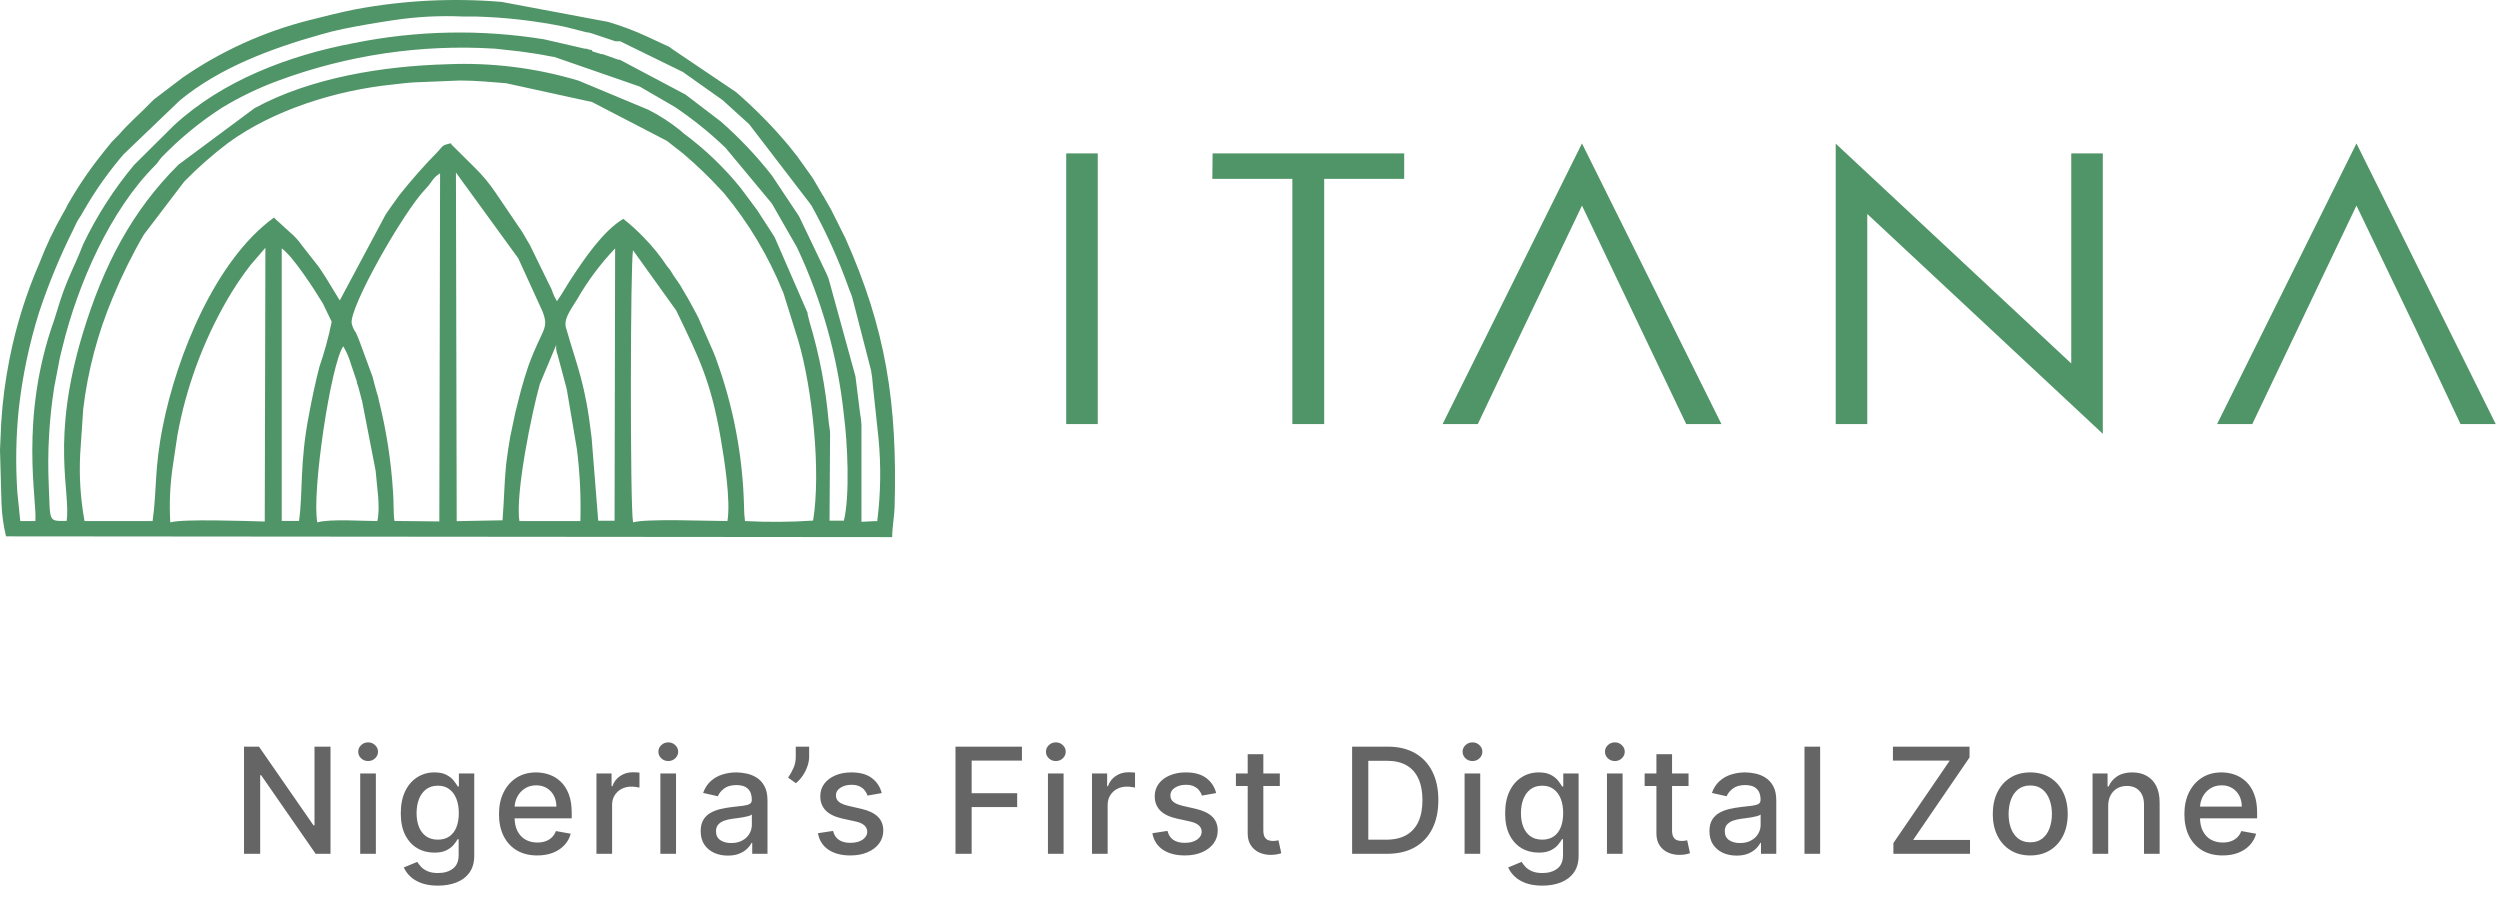
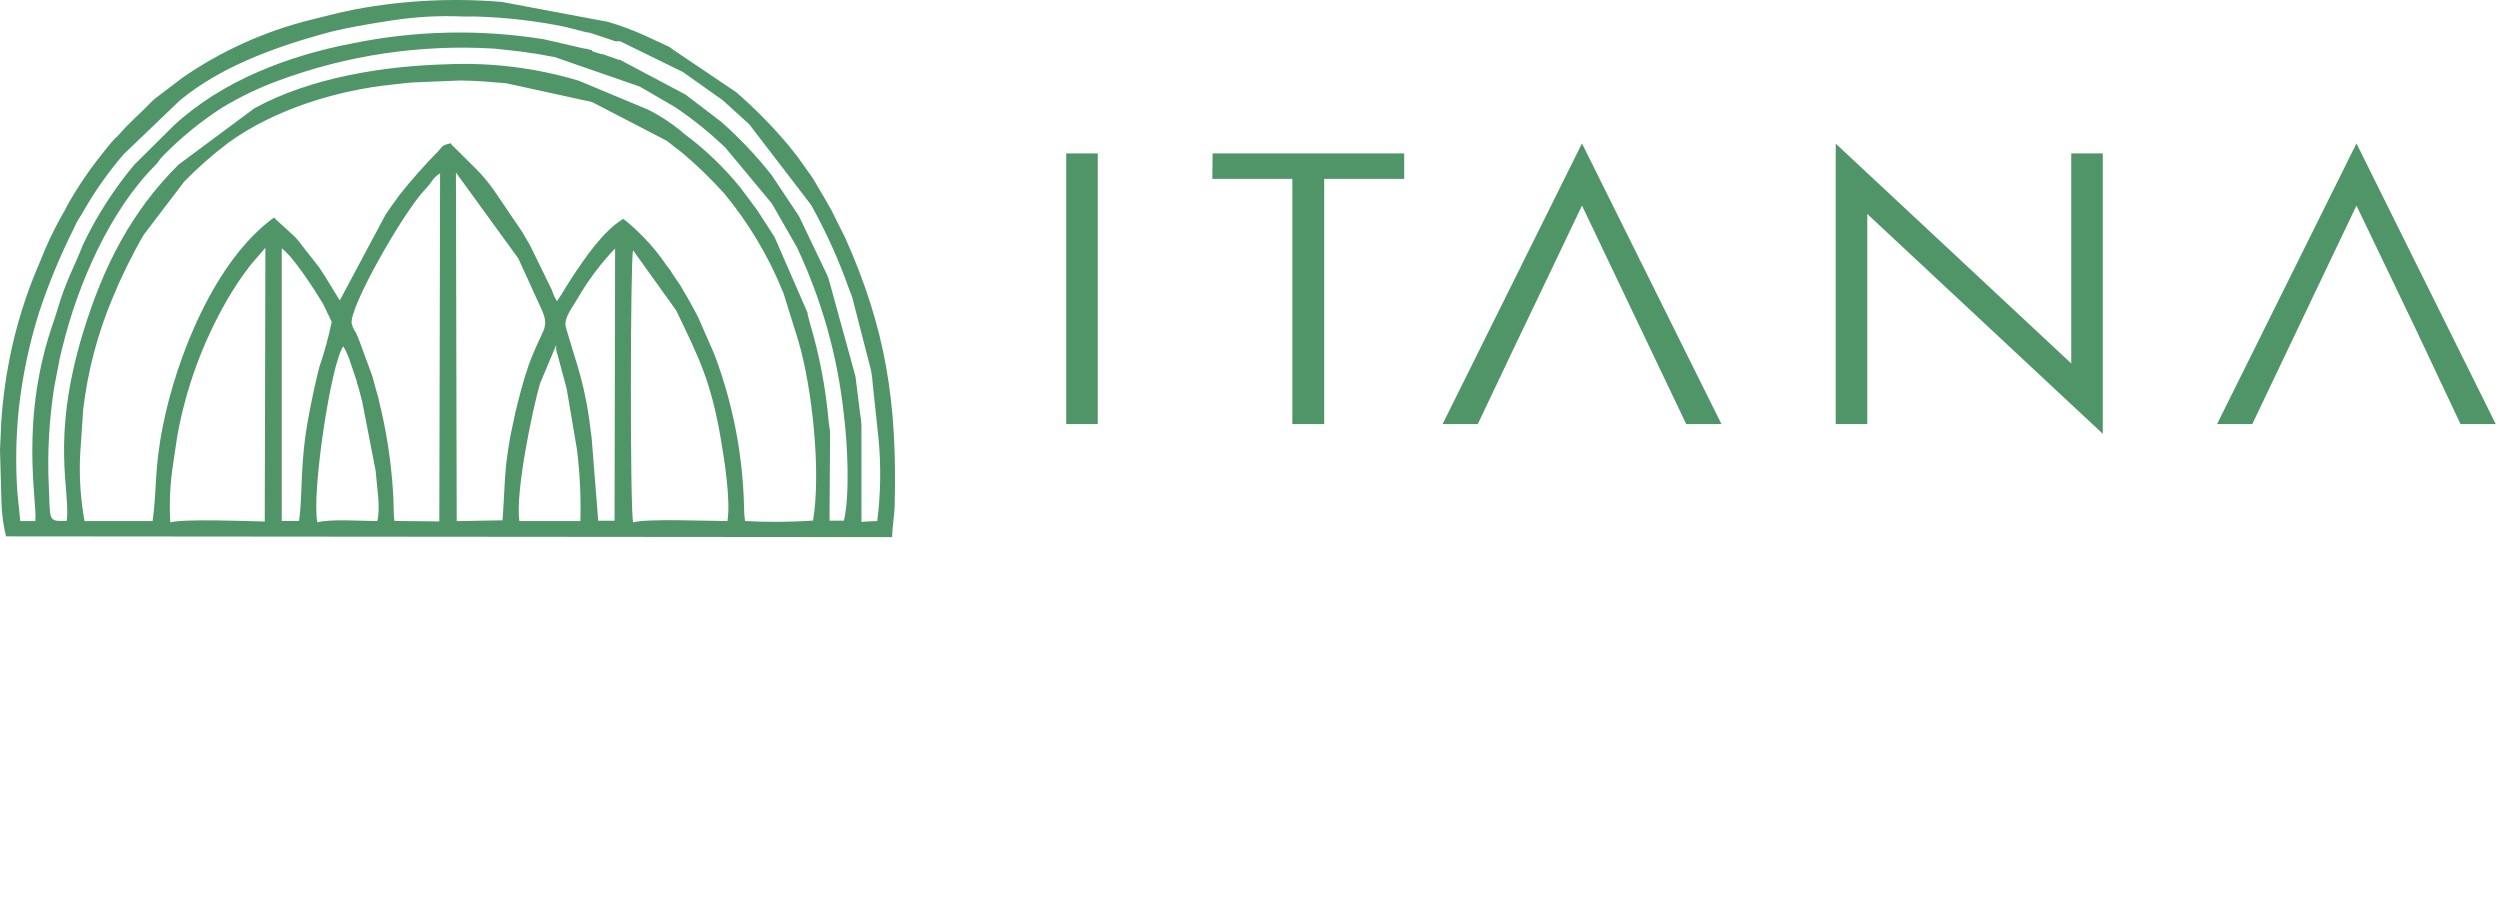
<svg xmlns="http://www.w3.org/2000/svg" width="366" height="132" viewBox="0 0 366 132" fill="none">
  <path d="M345.398 30.952L353.647 48.138L360.219 62.08H365.375L344.986 20.998L324.583 62.08H329.738L339.954 40.645L344.986 30.1L345.398 30.952ZM303.231 22.456V53.212L268.749 21.026V62.08H273.369V31.324L307.85 63.509V22.456H303.231ZM232.012 30.952C235.257 37.73 237.746 42.955 240.262 48.248L246.861 62.08H252.017L231.6 20.998L211.197 62.08H216.353C219.913 54.573 223.227 47.588 226.582 40.618L231.6 30.1L232.012 30.952ZM177.485 26.182H189.199V62.08H193.86V26.182H205.574V22.456H177.526L177.485 26.182ZM156.092 22.456V62.08H160.711V22.456H156.092Z" fill="#509567" />
  <path fill-rule="evenodd" clip-rule="evenodd" d="M0 65.901L0.22 73.752C0.285 75.36 0.506 76.958 0.88 78.523L130.613 78.633C130.613 77.258 130.929 75.594 130.971 74.247C131.397 58.958 129.678 48.124 123.752 34.843L121.69 30.718L121.594 30.553L120.631 28.862C120.631 28.862 120.631 28.739 120.521 28.697L120.425 28.532L119.05 26.181L118.94 26.016L118.83 25.851L116.713 22.882C116.68 22.829 116.643 22.778 116.603 22.73L116.479 22.593L115.489 21.342C113.125 18.517 110.536 15.887 107.749 13.477L98.633 7.332L97.987 6.864L94.729 5.352C92.887 4.497 90.985 3.78 89.037 3.207L73.446 0.279C66.289 -0.319 59.085 0.046 52.025 1.365C49.509 1.86 47.433 2.424 45.261 2.96C38.636 4.634 32.365 7.479 26.741 11.36L23.125 14.11C22.747 14.36 22.4 14.655 22.094 14.99C20.623 16.544 18.987 17.877 17.406 19.719L16.87 20.256C16.505 20.603 16.169 20.98 15.866 21.383C15.536 21.823 15.371 21.974 14.931 22.552C13.065 24.885 11.387 27.363 9.913 29.962C9.69 30.434 9.442 30.892 9.17 31.337C7.872 33.619 6.746 35.995 5.802 38.445C3.814 43.004 2.33 47.767 1.375 52.648C0.77 55.688 0.37 58.765 0.179 61.859L0 65.901ZM2.544 72.143C2.263 68.048 2.332 63.936 2.75 59.852C3.284 55.046 4.283 50.304 5.733 45.691C7.117 41.524 8.799 37.462 10.765 33.537C11.027 33.042 11.109 32.712 11.453 32.162C11.796 31.612 11.934 31.461 12.291 30.787C13.961 27.886 15.899 25.147 18.08 22.607L26.329 14.701C32.145 9.903 39.679 7.112 46.87 5.077C48.079 4.733 49.028 4.486 50.224 4.238C52.575 3.757 55.078 3.331 57.566 2.96C60.991 2.44 64.459 2.26 67.919 2.424C68.675 2.424 68.868 2.424 69.789 2.424C74.057 2.549 78.307 3.037 82.493 3.881C82.974 3.977 83.07 4.018 83.345 4.087L85.888 4.733C86.205 4.733 86.521 4.857 86.796 4.94L90.082 6.039H90.247H90.425H90.604H90.783L99.995 10.549L100.146 10.659L105.15 14.206C105.357 14.357 105.632 14.522 105.81 14.674L109.687 18.193L118.597 29.811L118.817 30.127C120.987 34.041 122.827 38.13 124.316 42.35L124.632 43.147L124.77 43.546L127.52 54.215C127.651 54.924 127.739 55.64 127.781 56.36L128.606 64.1C129 68.159 128.94 72.25 128.427 76.296H128.221H127.987L126.117 76.392V62.203C126.09 61.663 126.025 61.126 125.925 60.594L125.237 55.095L121.305 40.796C121.209 40.549 121.154 40.466 120.989 40.04L117.043 31.791C117.016 31.729 116.984 31.669 116.947 31.612L113.001 25.686C110.759 22.825 108.255 20.178 105.522 17.781L100.366 13.849L90.742 8.748H90.549L88.226 7.923H88.033L86.741 7.524L86.617 7.304H86.411L85.82 7.126H85.613L79.633 5.751C70.39 4.26 60.953 4.451 51.778 6.314C42.25 8.116 32.529 11.814 25.435 18.386L19.633 24.146C16.669 27.697 14.161 31.605 12.168 35.778C11.48 37.579 10.724 39.119 9.885 41.112C9.047 43.106 8.51 44.99 7.919 46.887C2.75 61.378 5.5 73.504 5.17 76.282H2.97L2.544 72.143ZM9.762 76.268C7.012 76.268 7.369 76.502 7.136 71.016C6.924 66.231 7.192 61.436 7.933 56.704L8.744 52.483C8.895 51.782 8.978 51.493 9.115 50.943C11.384 41.539 16.141 30.787 22.699 24.229C23.194 23.734 23.167 23.597 23.662 23.033C26.322 20.274 29.293 17.833 32.516 15.76C35.106 14.191 37.841 12.875 40.682 11.828C50.837 8.053 61.671 6.452 72.483 7.126L76.099 7.524C77.13 7.689 78.588 7.854 79.605 8.061L80.224 8.184L81.186 8.349L93.56 12.639L93.739 12.721L98.826 15.677C101.453 17.447 103.923 19.439 106.209 21.631L112.946 29.729C112.99 29.778 113.027 29.834 113.056 29.893L116.672 36.204C120.324 43.946 122.648 52.247 123.546 60.759C124.082 64.884 124.44 72.501 123.546 76.227H121.443L121.525 63.509C121.525 62.904 121.36 62.244 121.305 61.626C120.878 56.756 119.957 51.942 118.555 47.258L118.239 46.035V45.828L113.565 35.09C113.345 34.664 113.565 34.981 113.29 34.541L112.85 33.853L110.856 30.773L110.746 30.622L108.409 27.488C105.973 24.481 103.164 21.797 100.05 19.5L99.637 19.128C98.181 17.949 96.605 16.926 94.935 16.076L84.72 11.814C78.484 9.941 71.977 9.127 65.472 9.408C56.205 9.655 45.481 11.347 37.259 15.842L26.15 24.091C19.358 30.828 15.151 38.816 12.113 48.839C7.383 64.499 10.353 71.827 9.762 76.282V76.268ZM12.181 59.907C12.849 54.292 14.302 48.798 16.498 43.587C17.805 40.413 19.326 37.331 21.049 34.362L26.975 26.58C28.974 24.533 31.125 22.64 33.409 20.916C40.064 16.062 49.248 13.216 57.456 12.378C58.377 12.281 59.45 12.13 60.618 12.061L67.369 11.786C69.624 11.786 72.236 12.034 74.092 12.185L86.672 14.935L97.616 20.613L97.767 20.723L99.142 21.809L99.307 21.919L100.16 22.607C102.099 24.267 103.936 26.044 105.659 27.927L106.017 28.312C109.593 32.63 112.487 37.471 114.596 42.666L114.678 42.845L116.864 49.843C118.954 56.965 120.205 69.091 119.037 76.213C115.718 76.436 112.39 76.458 109.069 76.282C108.977 75.617 108.931 74.946 108.931 74.275C108.763 66.829 107.37 59.462 104.807 52.469L104.49 51.658L104.408 51.465L102.222 46.474L102.126 46.296L102.029 46.117C102.008 46.055 101.98 45.995 101.947 45.938L101.095 44.371L100.682 43.629L99.981 42.446C99.843 42.226 99.692 41.91 99.596 41.772L98.523 40.205C98.372 39.958 98.276 39.779 98.111 39.531L97.987 39.38L97.616 38.913C96.635 37.435 95.517 36.054 94.275 34.788C93.332 33.803 92.321 32.884 91.25 32.038C88.253 33.839 85.517 37.937 83.62 40.81C82.85 41.979 82.355 42.941 81.53 44.096L81.118 43.326C80.939 42.914 80.898 42.735 80.746 42.35L80.499 41.855L77.584 35.888C77.378 35.503 77.419 35.613 77.282 35.379L76.484 34.004C76.456 33.944 76.419 33.889 76.374 33.839L72.456 28.065C71.603 26.815 70.632 25.65 69.555 24.587L66.434 21.493C66.132 21.204 66.173 21.287 65.994 20.971C64.812 21.273 64.949 21.218 64.165 22.125C62.15 24.171 60.245 26.324 58.46 28.574C57.69 29.646 57.002 30.581 56.466 31.392L49.743 43.986L47.736 40.7C47.337 40.109 47.034 39.573 46.663 39.064L44.161 35.874C43.817 35.379 43.426 34.918 42.992 34.499L40.243 31.997C40.243 31.915 40.16 31.901 40.119 31.846C31.457 38.102 25.875 52.235 23.868 62.244C22.562 68.748 23.002 71.456 22.342 76.282H12.374C11.784 73.04 11.572 69.742 11.741 66.451L12.181 59.907ZM57.745 76.268C57.58 75.319 57.648 72.982 57.538 71.992C57.256 67.441 56.552 62.926 55.435 58.505C55.435 58.312 55.311 57.955 55.215 57.652L54.995 56.868C54.775 56.154 54.706 55.714 54.555 55.191L52.726 50.214C52.616 49.925 52.286 49.045 52.121 48.729C51.819 48.319 51.604 47.851 51.489 47.354C51.09 45.031 59.092 30.966 62.296 27.666C63.34 26.58 63.258 26.113 64.427 25.37L64.317 76.337L57.745 76.268ZM73.528 76.172L66.86 76.296L66.75 25.26L75.879 37.827L79.413 45.567C80.444 48.234 79.413 47.959 77.392 53.473C76.443 56.222 76.017 58.133 75.439 60.429L74.697 63.935C74.449 65.31 74.284 66.534 74.106 67.895C73.831 70.535 73.803 73.257 73.57 76.172H73.528ZM86.617 64.128C85.696 56.099 84.555 53.885 82.864 47.987C82.52 46.777 83.317 45.691 84.555 43.711C86.089 41.053 87.935 38.589 90.054 36.369L89.972 76.24H87.579L86.617 64.128ZM41.246 36.369C42.855 37.455 46.154 42.57 47.172 44.275L47.282 44.453L48.561 47.107C48.102 49.358 47.496 51.576 46.746 53.748C46.182 55.947 45.701 58.202 45.22 60.773C43.845 67.922 44.381 71.923 43.776 76.268H41.246V36.369ZM24.927 76.474C24.765 73.626 24.903 70.769 25.339 67.95L25.971 63.729C27.238 56.784 29.684 50.106 33.203 43.986C34.235 42.191 35.388 40.468 36.654 38.83L38.854 36.273L38.758 76.35C36.035 76.282 26.865 75.938 24.927 76.474ZM50.252 50.695C50.733 51.501 51.107 52.365 51.365 53.266L52.245 55.865C52.251 55.924 52.251 55.984 52.245 56.044C52.41 56.511 52.369 56.346 52.452 56.621L52.919 58.381C52.919 58.463 52.919 58.532 52.988 58.601L54.995 68.926C55.146 71.099 55.724 74.178 55.242 76.282C52.974 76.282 48.368 75.938 46.457 76.474C45.605 72.171 48.437 53.266 50.252 50.695ZM81.434 50.489C81.376 50.994 81.447 51.504 81.64 51.974L82.877 56.607C82.877 56.704 82.974 56.965 82.987 57.061L84.459 65.75C84.896 69.243 85.066 72.763 84.967 76.282H76.044C75.412 72.281 77.873 60.306 79.041 56.195L81.434 50.489ZM92.68 36.644L98.991 45.443C102.304 52.318 104.078 55.796 105.508 64.155C106.044 67.263 106.993 73.23 106.498 76.282C103.748 76.282 94.66 75.897 92.68 76.474C92.227 74.233 92.282 38.074 92.68 36.644V36.644Z" fill="#509567" />
-   <path opacity="0.7" d="M48.387 109.31V125H46.212L38.237 113.493H38.091V125H35.724V109.31H37.915L45.898 120.832H46.043V109.31H48.387ZM52.735 125V113.233H55.026V125H52.735ZM53.892 111.417C53.494 111.417 53.152 111.284 52.866 111.019C52.585 110.748 52.444 110.426 52.444 110.053C52.444 109.675 52.585 109.354 52.866 109.088C53.152 108.817 53.494 108.682 53.892 108.682C54.291 108.682 54.63 108.817 54.911 109.088C55.197 109.354 55.34 109.675 55.34 110.053C55.34 110.426 55.197 110.748 54.911 111.019C54.63 111.284 54.291 111.417 53.892 111.417ZM64.12 129.658C63.185 129.658 62.381 129.535 61.707 129.29C61.038 129.045 60.491 128.721 60.067 128.317C59.644 127.914 59.327 127.472 59.117 126.992L61.086 126.18C61.224 126.405 61.408 126.642 61.638 126.892C61.873 127.148 62.19 127.365 62.588 127.543C62.991 127.722 63.51 127.812 64.143 127.812C65.011 127.812 65.729 127.6 66.296 127.176C66.863 126.757 67.146 126.088 67.146 125.169V122.855H67.001C66.863 123.105 66.664 123.384 66.403 123.69C66.148 123.996 65.795 124.262 65.346 124.487C64.896 124.711 64.312 124.824 63.592 124.824C62.662 124.824 61.824 124.607 61.079 124.173C60.338 123.733 59.751 123.087 59.317 122.234C58.888 121.376 58.673 120.322 58.673 119.07C58.673 117.819 58.885 116.747 59.309 115.853C59.738 114.959 60.325 114.275 61.071 113.8C61.817 113.319 62.662 113.079 63.607 113.079C64.337 113.079 64.927 113.202 65.376 113.447C65.826 113.687 66.176 113.968 66.426 114.29C66.681 114.612 66.878 114.895 67.016 115.14H67.184V113.233H69.429V125.26C69.429 126.272 69.194 127.102 68.724 127.75C68.254 128.399 67.619 128.879 66.817 129.191C66.02 129.502 65.121 129.658 64.12 129.658ZM64.097 122.924C64.756 122.924 65.313 122.771 65.767 122.464C66.227 122.153 66.574 121.708 66.809 121.131C67.049 120.549 67.169 119.852 67.169 119.04C67.169 118.248 67.052 117.551 66.817 116.948C66.582 116.346 66.237 115.876 65.783 115.539C65.328 115.196 64.766 115.025 64.097 115.025C63.408 115.025 62.833 115.204 62.373 115.562C61.914 115.914 61.566 116.394 61.331 117.002C61.102 117.61 60.987 118.289 60.987 119.04C60.987 119.811 61.104 120.488 61.339 121.07C61.574 121.652 61.921 122.107 62.381 122.434C62.846 122.76 63.418 122.924 64.097 122.924ZM78.652 125.237C77.492 125.237 76.494 124.99 75.656 124.494C74.824 123.994 74.18 123.292 73.725 122.388C73.276 121.478 73.051 120.414 73.051 119.193C73.051 117.988 73.276 116.925 73.725 116.006C74.18 115.087 74.813 114.369 75.625 113.853C76.443 113.337 77.398 113.079 78.491 113.079C79.155 113.079 79.798 113.189 80.421 113.409C81.044 113.628 81.604 113.973 82.099 114.443C82.594 114.913 82.985 115.523 83.271 116.274C83.557 117.02 83.7 117.926 83.7 118.994V119.806H74.346V118.09H81.456C81.456 117.487 81.333 116.953 81.088 116.489C80.843 116.019 80.498 115.648 80.053 115.378C79.614 115.107 79.098 114.972 78.506 114.972C77.862 114.972 77.301 115.13 76.821 115.447C76.346 115.758 75.978 116.167 75.717 116.672C75.462 117.173 75.334 117.717 75.334 118.304V119.645C75.334 120.431 75.472 121.101 75.748 121.652C76.029 122.204 76.42 122.625 76.92 122.916C77.421 123.202 78.005 123.345 78.674 123.345C79.109 123.345 79.504 123.284 79.862 123.161C80.219 123.034 80.528 122.845 80.789 122.594C81.049 122.344 81.249 122.035 81.386 121.667L83.555 122.058C83.381 122.697 83.069 123.256 82.62 123.736C82.176 124.211 81.616 124.581 80.942 124.847C80.273 125.107 79.51 125.237 78.652 125.237ZM87.32 125V113.233H89.534V115.102H89.657C89.871 114.469 90.249 113.971 90.791 113.608C91.337 113.24 91.955 113.056 92.645 113.056C92.788 113.056 92.956 113.062 93.15 113.072C93.35 113.082 93.505 113.095 93.618 113.11V115.301C93.526 115.276 93.362 115.248 93.127 115.217C92.892 115.181 92.658 115.163 92.423 115.163C91.881 115.163 91.399 115.278 90.975 115.508C90.556 115.733 90.224 116.047 89.979 116.45C89.734 116.849 89.611 117.303 89.611 117.814V125H87.32ZM96.679 125V113.233H98.969V125H96.679ZM97.835 111.417C97.437 111.417 97.095 111.284 96.809 111.019C96.528 110.748 96.388 110.426 96.388 110.053C96.388 109.675 96.528 109.354 96.809 109.088C97.095 108.817 97.437 108.682 97.835 108.682C98.234 108.682 98.574 108.817 98.855 109.088C99.141 109.354 99.284 109.675 99.284 110.053C99.284 110.426 99.141 110.748 98.855 111.019C98.574 111.284 98.234 111.417 97.835 111.417ZM106.554 125.26C105.809 125.26 105.134 125.123 104.532 124.847C103.929 124.566 103.451 124.16 103.099 123.629C102.752 123.098 102.578 122.446 102.578 121.675C102.578 121.011 102.706 120.465 102.961 120.036C103.217 119.607 103.561 119.267 103.995 119.017C104.43 118.766 104.915 118.578 105.451 118.45C105.987 118.322 106.534 118.225 107.09 118.159C107.795 118.077 108.367 118.011 108.807 117.96C109.246 117.903 109.565 117.814 109.764 117.691C109.963 117.569 110.063 117.37 110.063 117.094V117.04C110.063 116.371 109.874 115.853 109.496 115.485C109.123 115.117 108.566 114.933 107.826 114.933C107.055 114.933 106.447 115.105 106.003 115.447C105.563 115.784 105.259 116.159 105.091 116.573L102.938 116.083C103.194 115.368 103.566 114.79 104.057 114.351C104.552 113.907 105.122 113.585 105.765 113.386C106.409 113.182 107.085 113.079 107.795 113.079C108.265 113.079 108.763 113.136 109.289 113.248C109.82 113.355 110.316 113.554 110.775 113.846C111.24 114.137 111.621 114.553 111.917 115.094C112.213 115.631 112.361 116.328 112.361 117.186V125H110.124V123.391H110.032C109.884 123.687 109.662 123.979 109.366 124.265C109.07 124.551 108.689 124.788 108.224 124.977C107.76 125.166 107.203 125.26 106.554 125.26ZM107.052 123.422C107.685 123.422 108.227 123.297 108.676 123.046C109.131 122.796 109.476 122.469 109.711 122.066C109.951 121.657 110.071 121.221 110.071 120.756V119.239C109.989 119.321 109.831 119.397 109.596 119.469C109.366 119.535 109.103 119.594 108.807 119.645C108.51 119.691 108.222 119.734 107.941 119.775C107.66 119.811 107.425 119.842 107.236 119.867C106.792 119.923 106.386 120.018 106.018 120.151C105.655 120.283 105.364 120.475 105.145 120.725C104.93 120.97 104.823 121.297 104.823 121.706C104.823 122.273 105.032 122.702 105.451 122.993C105.87 123.279 106.404 123.422 107.052 123.422ZM118.46 109.31V110.781C118.46 111.215 118.378 111.672 118.215 112.152C118.056 112.627 117.832 113.085 117.54 113.524C117.249 113.963 116.907 114.341 116.514 114.658L115.38 113.846C115.681 113.406 115.942 112.939 116.161 112.444C116.386 111.948 116.499 111.402 116.499 110.804V109.31H118.46ZM129.084 116.106L127.008 116.473C126.921 116.208 126.783 115.955 126.594 115.715C126.41 115.475 126.16 115.278 125.844 115.125C125.527 114.972 125.131 114.895 124.656 114.895C124.007 114.895 123.466 115.041 123.032 115.332C122.598 115.618 122.381 115.988 122.381 116.443C122.381 116.836 122.526 117.153 122.817 117.393C123.109 117.633 123.578 117.829 124.227 117.982L126.096 118.412C127.179 118.662 127.986 119.047 128.517 119.568C129.048 120.089 129.314 120.766 129.314 121.599C129.314 122.303 129.11 122.932 128.701 123.483C128.298 124.03 127.733 124.459 127.008 124.77C126.288 125.082 125.453 125.237 124.503 125.237C123.185 125.237 122.11 124.957 121.278 124.395C120.445 123.828 119.934 123.023 119.745 121.982L121.959 121.644C122.097 122.222 122.381 122.658 122.81 122.955C123.239 123.246 123.798 123.391 124.488 123.391C125.238 123.391 125.838 123.235 126.288 122.924C126.737 122.607 126.962 122.222 126.962 121.767C126.962 121.399 126.824 121.09 126.548 120.84C126.278 120.59 125.861 120.401 125.3 120.273L123.308 119.836C122.21 119.586 121.398 119.188 120.871 118.641C120.351 118.095 120.09 117.403 120.09 116.565C120.09 115.871 120.284 115.263 120.672 114.742C121.06 114.221 121.597 113.815 122.281 113.524C122.966 113.228 123.749 113.079 124.633 113.079C125.905 113.079 126.906 113.355 127.636 113.907C128.367 114.453 128.849 115.186 129.084 116.106ZM139.883 125V109.31H149.613V111.348H142.25V116.129H148.915V118.159H142.25V125H139.883ZM153.419 125V113.233H155.709V125H153.419ZM154.575 111.417C154.177 111.417 153.835 111.284 153.549 111.019C153.268 110.748 153.128 110.426 153.128 110.053C153.128 109.675 153.268 109.354 153.549 109.088C153.835 108.817 154.177 108.682 154.575 108.682C154.974 108.682 155.313 108.817 155.594 109.088C155.88 109.354 156.023 109.675 156.023 110.053C156.023 110.426 155.88 110.748 155.594 111.019C155.313 111.284 154.974 111.417 154.575 111.417ZM159.87 125V113.233H162.084V115.102H162.206C162.421 114.469 162.799 113.971 163.34 113.608C163.887 113.24 164.505 113.056 165.194 113.056C165.337 113.056 165.506 113.062 165.7 113.072C165.899 113.082 166.055 113.095 166.167 113.11V115.301C166.075 115.276 165.912 115.248 165.677 115.217C165.442 115.181 165.207 115.163 164.972 115.163C164.43 115.163 163.948 115.278 163.524 115.508C163.105 115.733 162.773 116.047 162.528 116.45C162.283 116.849 162.16 117.303 162.16 117.814V125H159.87ZM178.046 116.106L175.97 116.473C175.883 116.208 175.745 115.955 175.556 115.715C175.372 115.475 175.122 115.278 174.805 115.125C174.488 114.972 174.093 114.895 173.618 114.895C172.969 114.895 172.428 115.041 171.994 115.332C171.559 115.618 171.342 115.988 171.342 116.443C171.342 116.836 171.488 117.153 171.779 117.393C172.07 117.633 172.54 117.829 173.189 117.982L175.058 118.412C176.141 118.662 176.948 119.047 177.479 119.568C178.01 120.089 178.276 120.766 178.276 121.599C178.276 122.303 178.071 122.932 177.663 123.483C177.259 124.03 176.695 124.459 175.97 124.77C175.249 125.082 174.414 125.237 173.464 125.237C172.147 125.237 171.072 124.957 170.239 124.395C169.407 123.828 168.896 123.023 168.707 121.982L170.921 121.644C171.059 122.222 171.342 122.658 171.771 122.955C172.2 123.246 172.76 123.391 173.449 123.391C174.2 123.391 174.8 123.235 175.249 122.924C175.699 122.607 175.924 122.222 175.924 121.767C175.924 121.399 175.786 121.09 175.51 120.84C175.239 120.59 174.823 120.401 174.261 120.273L172.269 119.836C171.171 119.586 170.359 119.188 169.833 118.641C169.312 118.095 169.052 117.403 169.052 116.565C169.052 115.871 169.246 115.263 169.634 114.742C170.022 114.221 170.558 113.815 171.243 113.524C171.927 113.228 172.711 113.079 173.595 113.079C174.866 113.079 175.867 113.355 176.598 113.907C177.328 114.453 177.811 115.186 178.046 116.106ZM187.366 113.233V115.071H180.938V113.233H187.366ZM182.662 110.413H184.953V121.545C184.953 121.989 185.019 122.324 185.152 122.548C185.285 122.768 185.456 122.919 185.665 123C185.88 123.077 186.112 123.115 186.362 123.115C186.546 123.115 186.707 123.103 186.845 123.077C186.983 123.052 187.09 123.031 187.167 123.016L187.58 124.908C187.448 124.959 187.259 125.01 187.013 125.061C186.768 125.117 186.462 125.148 186.094 125.153C185.491 125.163 184.93 125.056 184.409 124.831C183.888 124.607 183.466 124.259 183.145 123.79C182.823 123.32 182.662 122.73 182.662 122.02V110.413ZM203.03 125H197.95V109.31H203.19C204.728 109.31 206.048 109.624 207.151 110.253C208.254 110.876 209.1 111.772 209.687 112.942C210.279 114.106 210.576 115.503 210.576 117.132C210.576 118.766 210.277 120.171 209.679 121.346C209.087 122.52 208.229 123.424 207.105 124.058C205.982 124.686 204.623 125 203.03 125ZM200.318 122.932H202.899C204.094 122.932 205.088 122.707 205.879 122.257C206.671 121.803 207.264 121.147 207.657 120.288C208.05 119.425 208.247 118.373 208.247 117.132C208.247 115.901 208.05 114.857 207.657 113.999C207.269 113.141 206.689 112.49 205.918 112.045C205.147 111.601 204.189 111.379 203.045 111.379H200.318V122.932ZM214.414 125V113.233H216.705V125H214.414ZM215.571 111.417C215.173 111.417 214.83 111.284 214.544 111.019C214.264 110.748 214.123 110.426 214.123 110.053C214.123 109.675 214.264 109.354 214.544 109.088C214.83 108.817 215.173 108.682 215.571 108.682C215.969 108.682 216.309 108.817 216.59 109.088C216.876 109.354 217.019 109.675 217.019 110.053C217.019 110.426 216.876 110.748 216.59 111.019C216.309 111.284 215.969 111.417 215.571 111.417ZM225.799 129.658C224.864 129.658 224.06 129.535 223.386 129.29C222.717 129.045 222.17 128.721 221.746 128.317C221.322 127.914 221.006 127.472 220.796 126.992L222.765 126.18C222.903 126.405 223.087 126.642 223.317 126.892C223.552 127.148 223.868 127.365 224.267 127.543C224.67 127.722 225.189 127.812 225.822 127.812C226.69 127.812 227.408 127.6 227.975 127.176C228.542 126.757 228.825 126.088 228.825 125.169V122.855H228.679C228.542 123.105 228.342 123.384 228.082 123.69C227.827 123.996 227.474 124.262 227.025 124.487C226.575 124.711 225.99 124.824 225.27 124.824C224.341 124.824 223.503 124.607 222.757 124.173C222.017 123.733 221.43 123.087 220.995 122.234C220.566 121.376 220.352 120.322 220.352 119.07C220.352 117.819 220.564 116.747 220.988 115.853C221.417 114.959 222.004 114.275 222.75 113.8C223.495 113.319 224.341 113.079 225.286 113.079C226.016 113.079 226.606 113.202 227.055 113.447C227.505 113.687 227.855 113.968 228.105 114.29C228.36 114.612 228.557 114.895 228.695 115.14H228.863V113.233H231.108V125.26C231.108 126.272 230.873 127.102 230.403 127.75C229.933 128.399 229.297 128.879 228.496 129.191C227.699 129.502 226.8 129.658 225.799 129.658ZM225.776 122.924C226.435 122.924 226.991 122.771 227.446 122.464C227.906 122.153 228.253 121.708 228.488 121.131C228.728 120.549 228.848 119.852 228.848 119.04C228.848 118.248 228.731 117.551 228.496 116.948C228.261 116.346 227.916 115.876 227.461 115.539C227.007 115.196 226.445 115.025 225.776 115.025C225.086 115.025 224.512 115.204 224.052 115.562C223.593 115.914 223.245 116.394 223.01 117.002C222.78 117.61 222.666 118.289 222.666 119.04C222.666 119.811 222.783 120.488 223.018 121.07C223.253 121.652 223.6 122.107 224.06 122.434C224.525 122.76 225.097 122.924 225.776 122.924ZM235.259 125V113.233H237.549V125H235.259ZM236.416 111.417C236.017 111.417 235.675 111.284 235.389 111.019C235.108 110.748 234.968 110.426 234.968 110.053C234.968 109.675 235.108 109.354 235.389 109.088C235.675 108.817 236.017 108.682 236.416 108.682C236.814 108.682 237.154 108.817 237.434 109.088C237.72 109.354 237.863 109.675 237.863 110.053C237.863 110.426 237.72 110.748 237.434 111.019C237.154 111.284 236.814 111.417 236.416 111.417ZM247.203 113.233V115.071H240.775V113.233H247.203ZM242.499 110.413H244.789V121.545C244.789 121.989 244.856 122.324 244.989 122.548C245.121 122.768 245.293 122.919 245.502 123C245.716 123.077 245.949 123.115 246.199 123.115C246.383 123.115 246.544 123.103 246.682 123.077C246.82 123.052 246.927 123.031 247.003 123.016L247.417 124.908C247.284 124.959 247.095 125.01 246.85 125.061C246.605 125.117 246.299 125.148 245.931 125.153C245.328 125.163 244.766 125.056 244.245 124.831C243.725 124.607 243.303 124.259 242.981 123.79C242.66 123.32 242.499 122.73 242.499 122.02V110.413ZM254.24 125.26C253.494 125.26 252.82 125.123 252.217 124.847C251.615 124.566 251.137 124.16 250.785 123.629C250.437 123.098 250.264 122.446 250.264 121.675C250.264 121.011 250.391 120.465 250.647 120.036C250.902 119.607 251.247 119.267 251.681 119.017C252.115 118.766 252.6 118.578 253.137 118.45C253.673 118.322 254.219 118.225 254.776 118.159C255.481 118.077 256.053 118.011 256.492 117.96C256.931 117.903 257.25 117.814 257.45 117.691C257.649 117.569 257.748 117.37 257.748 117.094V117.04C257.748 116.371 257.559 115.853 257.182 115.485C256.809 115.117 256.252 114.933 255.511 114.933C254.74 114.933 254.132 115.105 253.688 115.447C253.249 115.784 252.945 116.159 252.776 116.573L250.624 116.083C250.879 115.368 251.252 114.79 251.742 114.351C252.238 113.907 252.807 113.585 253.451 113.386C254.094 113.182 254.771 113.079 255.481 113.079C255.951 113.079 256.449 113.136 256.975 113.248C257.506 113.355 258.001 113.554 258.461 113.846C258.926 114.137 259.306 114.553 259.602 115.094C259.899 115.631 260.047 116.328 260.047 117.186V125H257.81V123.391H257.718C257.57 123.687 257.348 123.979 257.051 124.265C256.755 124.551 256.375 124.788 255.91 124.977C255.445 125.166 254.888 125.26 254.24 125.26ZM254.738 123.422C255.371 123.422 255.912 123.297 256.362 123.046C256.816 122.796 257.161 122.469 257.396 122.066C257.636 121.657 257.756 121.221 257.756 120.756V119.239C257.674 119.321 257.516 119.397 257.281 119.469C257.051 119.535 256.788 119.594 256.492 119.645C256.196 119.691 255.907 119.734 255.626 119.775C255.345 119.811 255.111 119.842 254.922 119.867C254.477 119.923 254.071 120.018 253.703 120.151C253.341 120.283 253.05 120.475 252.83 120.725C252.616 120.97 252.508 121.297 252.508 121.706C252.508 122.273 252.718 122.702 253.137 122.993C253.555 123.279 254.089 123.422 254.738 123.422ZM266.467 109.31V125H264.176V109.31H266.467ZM277.193 125V123.422L285.444 111.348H277.124V109.31H288.34V110.888L280.089 122.962H288.409V125H277.193ZM297.229 125.237C296.126 125.237 295.163 124.985 294.341 124.479C293.519 123.973 292.88 123.266 292.426 122.357C291.971 121.448 291.744 120.386 291.744 119.17C291.744 117.949 291.971 116.882 292.426 115.968C292.88 115.053 293.519 114.344 294.341 113.838C295.163 113.332 296.126 113.079 297.229 113.079C298.332 113.079 299.295 113.332 300.117 113.838C300.94 114.344 301.578 115.053 302.033 115.968C302.487 116.882 302.714 117.949 302.714 119.17C302.714 120.386 302.487 121.448 302.033 122.357C301.578 123.266 300.94 123.973 300.117 124.479C299.295 124.985 298.332 125.237 297.229 125.237ZM297.237 123.315C297.952 123.315 298.544 123.126 299.014 122.748C299.484 122.37 299.831 121.867 300.056 121.238C300.286 120.61 300.401 119.918 300.401 119.162C300.401 118.412 300.286 117.722 300.056 117.094C299.831 116.461 299.484 115.952 299.014 115.569C298.544 115.186 297.952 114.995 297.237 114.995C296.517 114.995 295.919 115.186 295.444 115.569C294.974 115.952 294.624 116.461 294.395 117.094C294.17 117.722 294.058 118.412 294.058 119.162C294.058 119.918 294.17 120.61 294.395 121.238C294.624 121.867 294.974 122.37 295.444 122.748C295.919 123.126 296.517 123.315 297.237 123.315ZM308.641 118.013V125H306.35V113.233H308.549V115.148H308.694C308.965 114.525 309.389 114.024 309.966 113.646C310.548 113.268 311.281 113.079 312.165 113.079C312.967 113.079 313.669 113.248 314.272 113.585C314.874 113.917 315.342 114.412 315.674 115.071C316.006 115.73 316.171 116.545 316.171 117.515V125H313.881V117.791C313.881 116.938 313.659 116.272 313.214 115.791C312.77 115.306 312.16 115.064 311.383 115.064C310.852 115.064 310.38 115.179 309.966 115.408C309.557 115.638 309.233 115.975 308.993 116.42C308.758 116.859 308.641 117.39 308.641 118.013ZM325.394 125.237C324.234 125.237 323.236 124.99 322.398 124.494C321.566 123.994 320.922 123.292 320.468 122.388C320.018 121.478 319.794 120.414 319.794 119.193C319.794 117.988 320.018 116.925 320.468 116.006C320.922 115.087 321.556 114.369 322.368 113.853C323.185 113.337 324.14 113.079 325.233 113.079C325.897 113.079 326.54 113.189 327.164 113.409C327.787 113.628 328.346 113.973 328.841 114.443C329.337 114.913 329.727 115.523 330.013 116.274C330.299 117.02 330.442 117.926 330.442 118.994V119.806H321.088V118.09H328.198C328.198 117.487 328.075 116.953 327.83 116.489C327.585 116.019 327.24 115.648 326.796 115.378C326.357 115.107 325.841 114.972 325.248 114.972C324.605 114.972 324.043 115.13 323.563 115.447C323.088 115.758 322.72 116.167 322.46 116.672C322.204 117.173 322.077 117.717 322.077 118.304V119.645C322.077 120.431 322.214 121.101 322.49 121.652C322.771 122.204 323.162 122.625 323.662 122.916C324.163 123.202 324.748 123.345 325.417 123.345C325.851 123.345 326.247 123.284 326.604 123.161C326.962 123.034 327.271 122.845 327.531 122.594C327.792 122.344 327.991 122.035 328.129 121.667L330.297 122.058C330.123 122.697 329.812 123.256 329.362 123.736C328.918 124.211 328.359 124.581 327.684 124.847C327.015 125.107 326.252 125.237 325.394 125.237Z" fill="#242424" />
</svg>